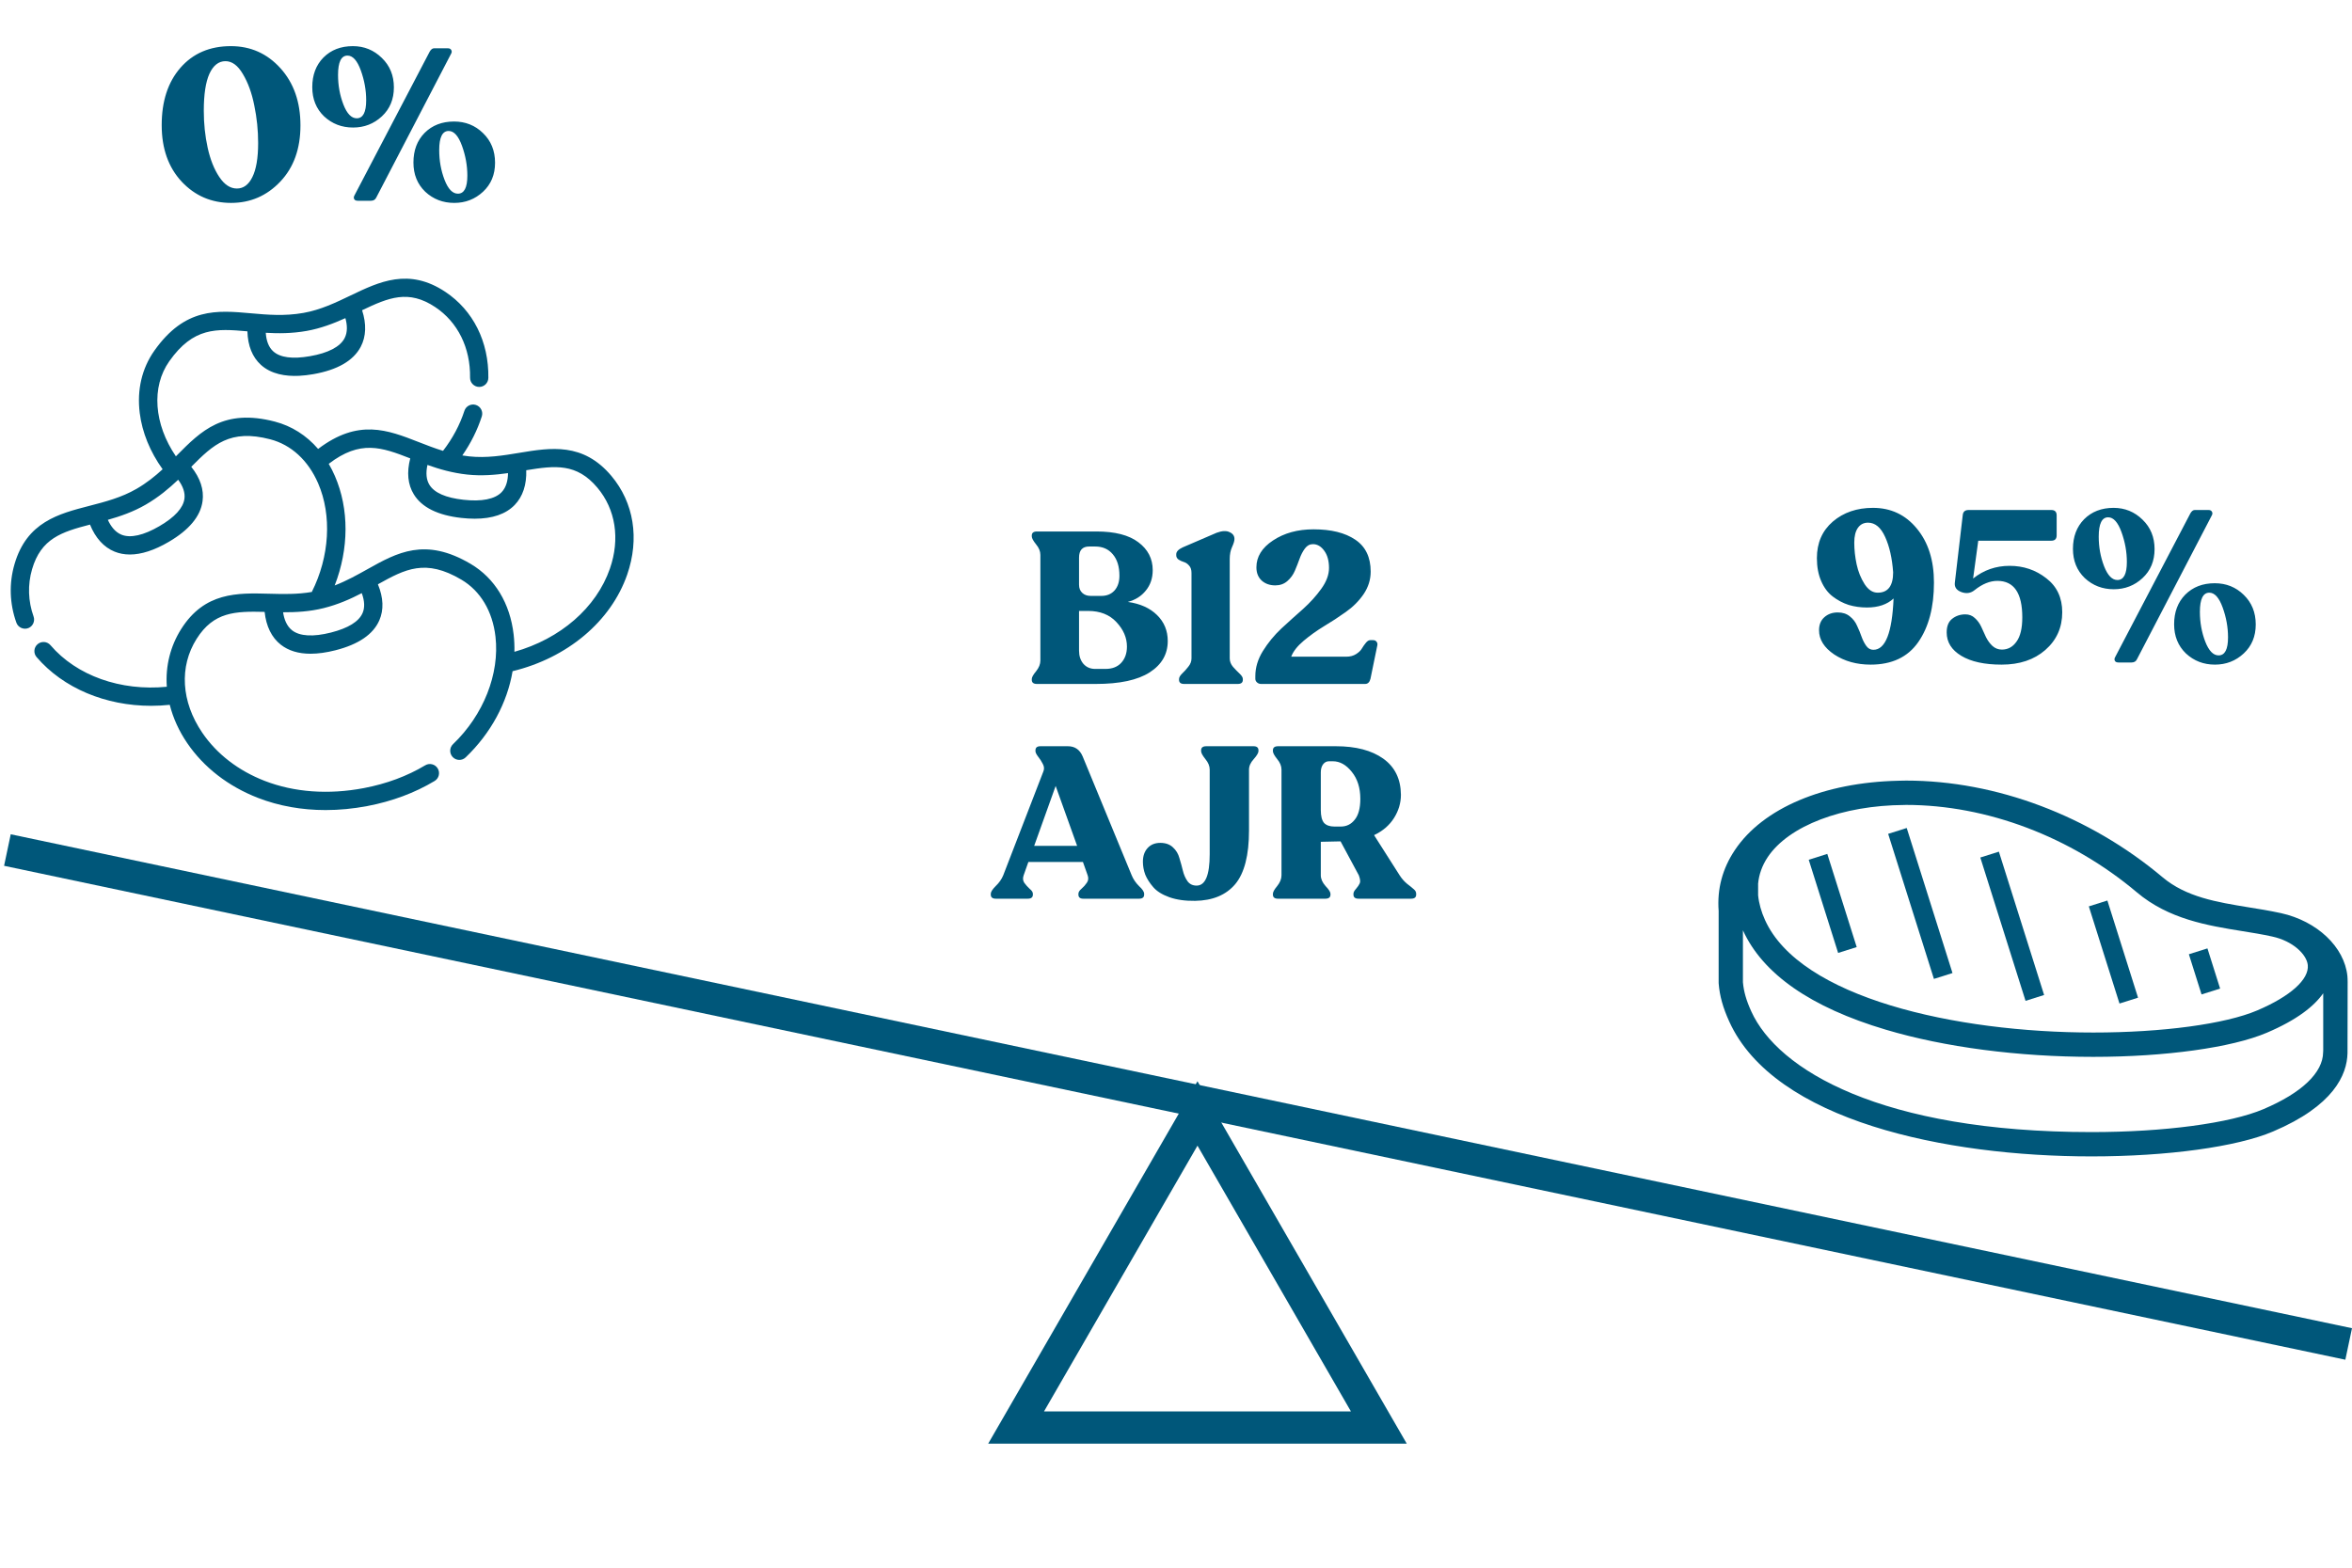
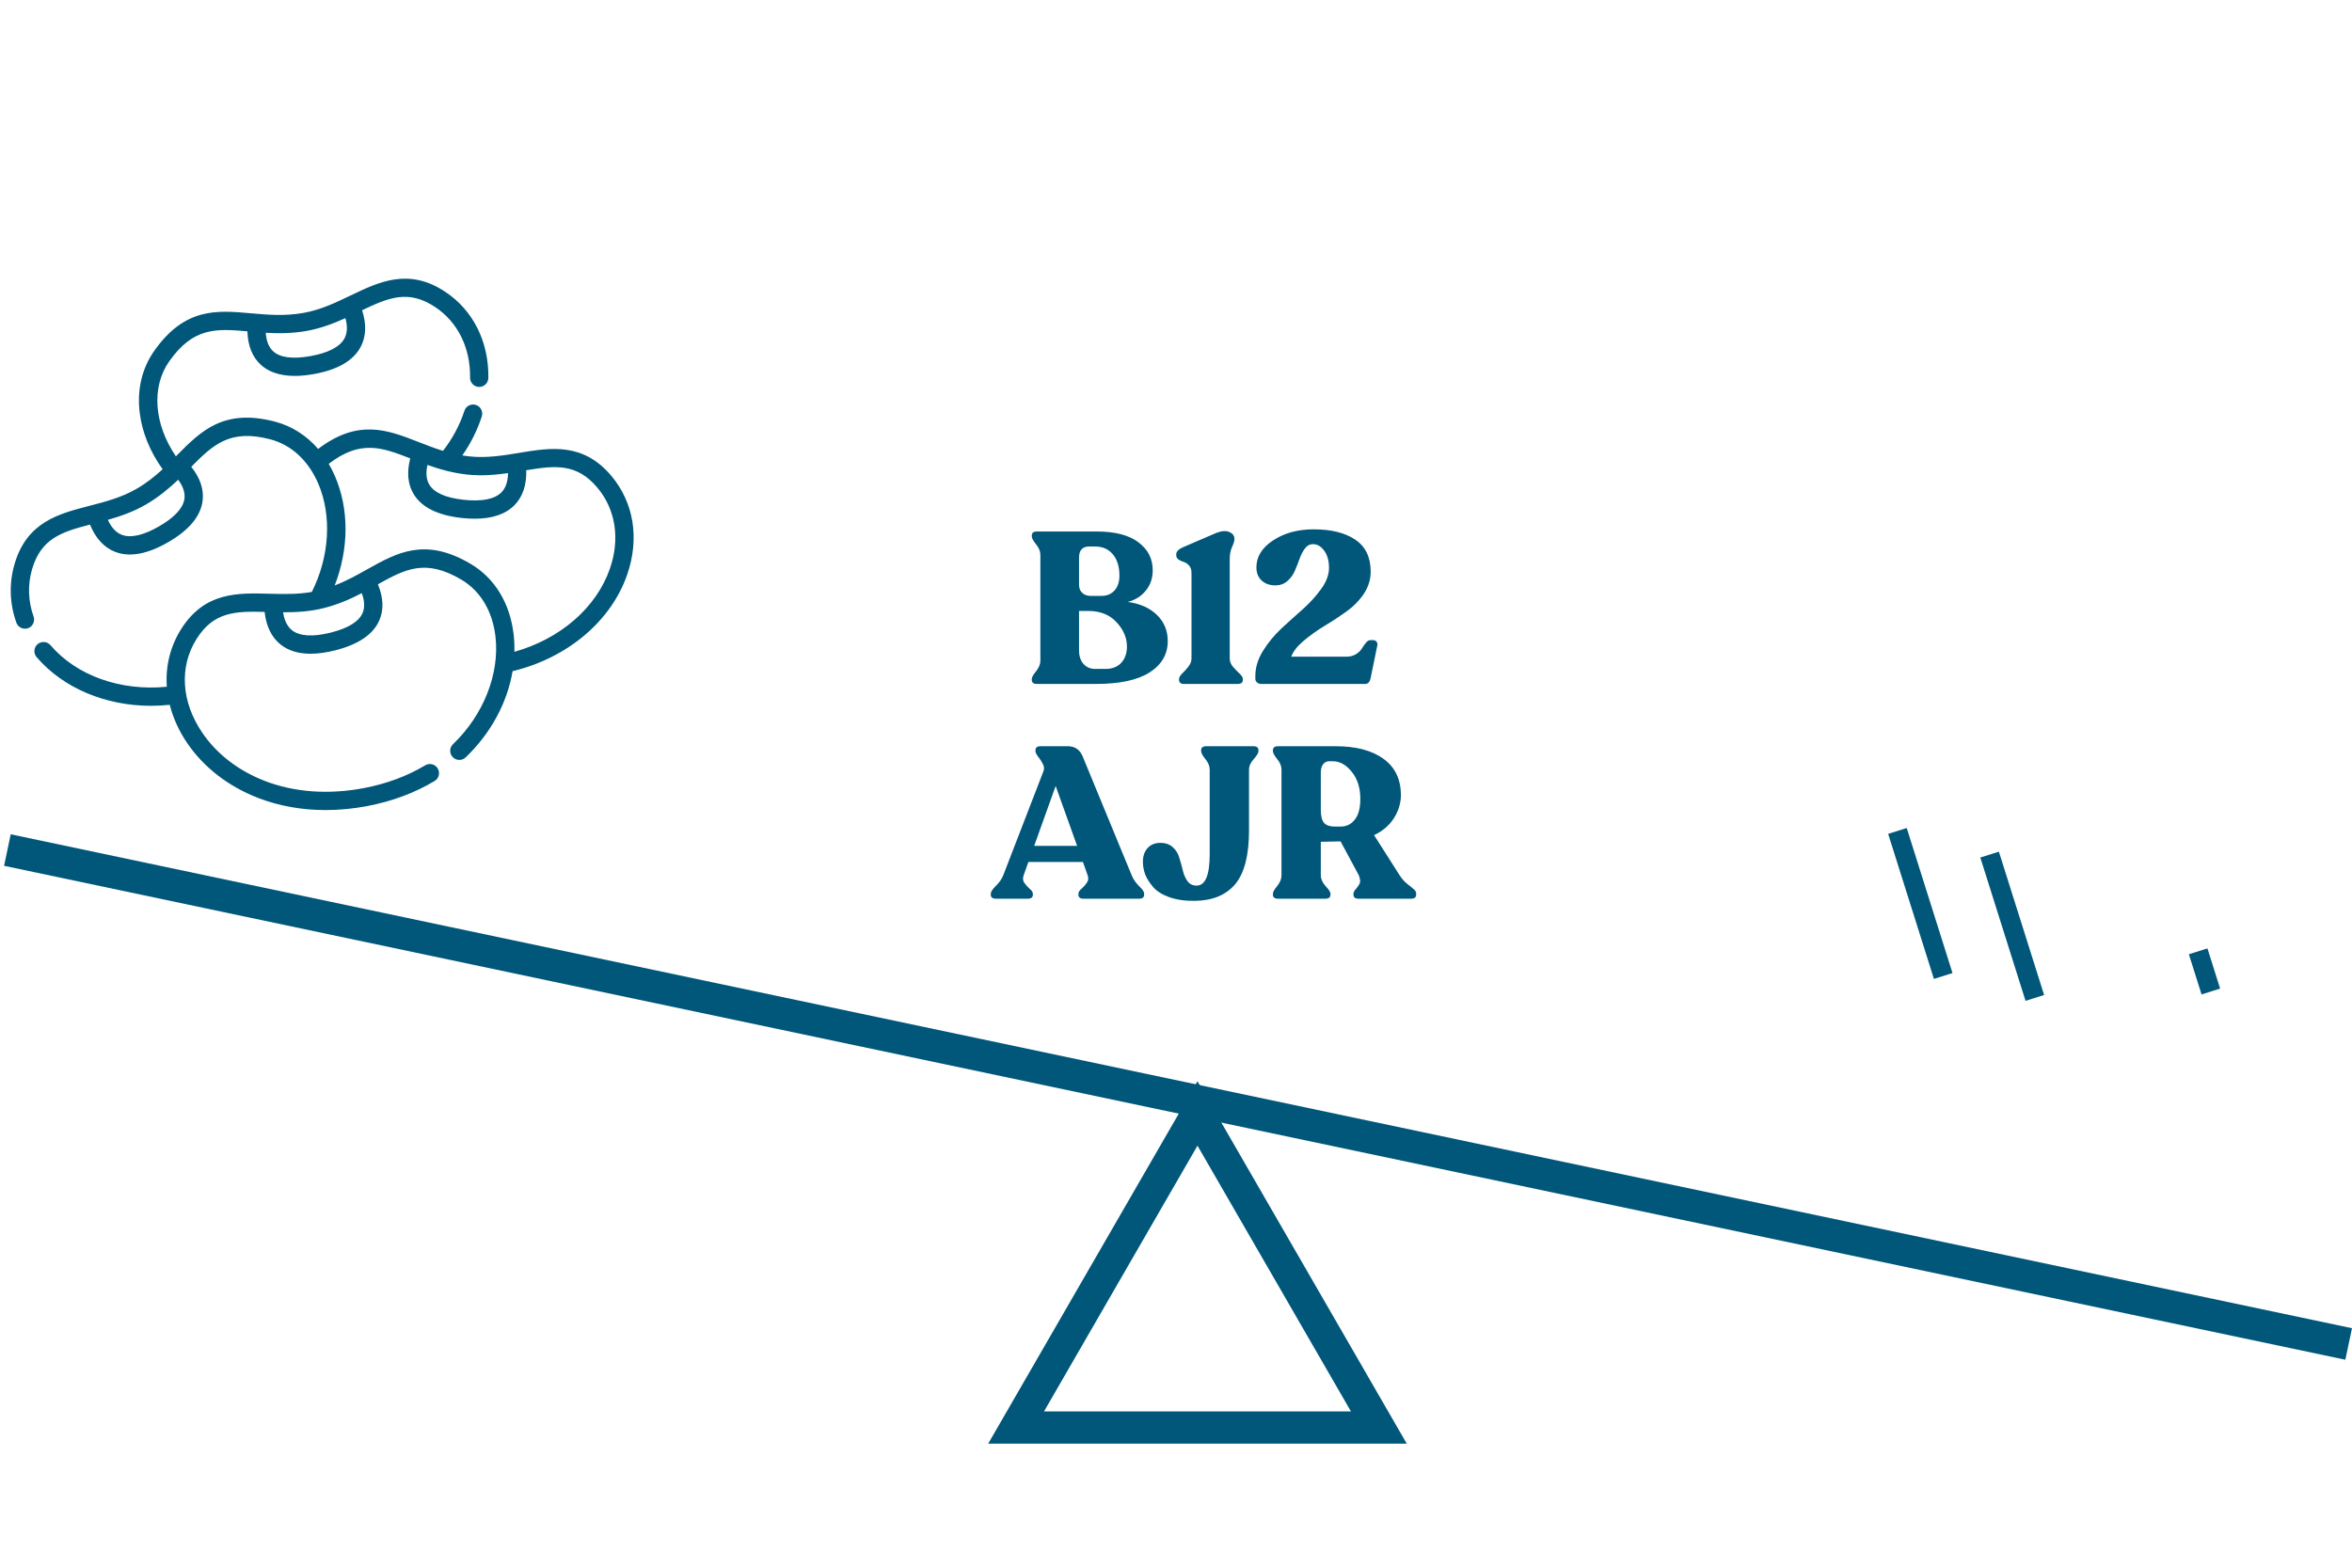
<svg xmlns="http://www.w3.org/2000/svg" width="219" height="146" viewBox="0 0 219 146" fill="none">
  <g clip-path="url(#clip0)">
    <path d="M56.919 44.313C54.286 41.19 51.273 41.689 48.36 42.172C46.858 42.421 45.306 42.678 43.686 42.503C43.469 42.48 43.257 42.45 43.048 42.416C43.837 41.28 44.445 40.064 44.86 38.787C45.006 38.34 44.761 37.859 44.314 37.714C43.867 37.568 43.387 37.813 43.242 38.26C42.811 39.583 42.142 40.834 41.251 41.988C40.458 41.745 39.71 41.453 38.975 41.166C36.089 40.037 33.358 38.973 29.621 41.81C28.535 40.55 27.16 39.673 25.589 39.264C20.816 38.022 18.711 40.145 16.483 42.393C16.448 42.428 16.413 42.463 16.378 42.498C14.336 39.505 14.069 36.037 15.766 33.638C18.006 30.471 20.131 30.598 23.036 30.857C23.077 32.208 23.498 33.257 24.294 33.98C25.253 34.85 26.596 35.06 27.847 35C28.285 34.978 28.722 34.925 29.154 34.85C31.409 34.458 32.9 33.6 33.587 32.299C34.093 31.341 34.133 30.175 33.715 28.893C36.183 27.713 38.035 26.944 40.52 28.597C42.626 29.997 43.81 32.393 43.769 35.171C43.762 35.641 44.138 36.028 44.608 36.034C44.612 36.035 44.616 36.035 44.62 36.035C45.085 36.035 45.465 35.662 45.471 35.196C45.521 31.828 44.06 28.906 41.463 27.179C38.062 24.917 35.309 26.239 32.647 27.517C31.275 28.176 29.857 28.858 28.253 29.142C26.485 29.456 24.894 29.314 23.355 29.176C20.203 28.894 17.225 28.628 14.376 32.654C13.212 34.3 12.74 36.31 13.011 38.466C13.238 40.275 13.972 42.071 15.142 43.702C14.432 44.355 13.652 44.982 12.716 45.524C11.307 46.34 9.783 46.734 8.309 47.114C5.45 47.853 2.494 48.617 1.352 52.539C0.83 54.329 0.89 56.214 1.524 57.99C1.688 58.45 2.223 58.68 2.67 58.482C3.073 58.304 3.275 57.832 3.127 57.418C2.614 55.981 2.566 54.459 2.986 53.015C3.821 50.149 5.733 49.543 8.38 48.855C8.886 50.104 9.669 50.969 10.674 51.376C11.113 51.554 11.587 51.642 12.093 51.642C13.158 51.642 14.367 51.25 15.707 50.468C17.611 49.356 18.673 48.079 18.861 46.67C19.004 45.604 18.65 44.531 17.81 43.472C19.865 41.401 21.407 39.935 25.16 40.912C27.11 41.419 28.694 42.873 29.62 45.006C30.92 48 30.689 51.844 29.032 55.129C27.686 55.364 26.351 55.33 25.052 55.294C22.101 55.215 19.048 55.133 16.867 58.587C15.863 60.179 15.401 62.025 15.531 63.925C15.532 63.937 15.533 63.948 15.534 63.959C11.235 64.38 7.14 62.934 4.7 60.087C4.394 59.73 3.856 59.689 3.499 59.995C3.142 60.301 3.101 60.839 3.407 61.195C5.893 64.094 9.833 65.733 14.076 65.733C14.649 65.733 15.226 65.701 15.806 65.64C16.117 66.87 16.664 68.078 17.428 69.199C18.973 71.468 21.256 73.235 24.03 74.311C25.968 75.063 28.096 75.442 30.317 75.442C31.586 75.442 32.886 75.318 34.197 75.069C36.506 74.63 38.615 73.845 40.466 72.735C40.869 72.493 41 71.971 40.759 71.567C40.517 71.164 39.994 71.033 39.591 71.275C37.912 72.281 35.99 72.995 33.879 73.396C30.587 74.022 27.394 73.79 24.645 72.724C22.194 71.773 20.185 70.223 18.835 68.241C16.87 65.355 16.672 62.086 18.307 59.496C19.9 56.972 21.905 56.917 24.64 56.986C24.782 58.327 25.295 59.375 26.149 60.043C26.864 60.602 27.79 60.883 28.916 60.883C29.613 60.883 30.388 60.775 31.236 60.56C33.374 60.017 34.747 59.081 35.317 57.78C35.748 56.795 35.704 55.666 35.189 54.416C37.736 52.993 39.623 52.009 42.961 53.984C44.735 55.033 45.862 56.918 46.135 59.292C46.534 62.754 45.019 66.591 42.182 69.305C41.842 69.63 41.831 70.169 42.156 70.509C42.481 70.849 43.02 70.861 43.359 70.535C45.71 68.286 47.234 65.437 47.728 62.508C52.83 61.273 56.889 57.87 58.399 53.514C59.561 50.161 59.022 46.808 56.919 44.313V44.313ZM28.551 30.819C29.872 30.584 31.068 30.121 32.16 29.628C32.333 30.246 32.384 30.931 32.081 31.504C31.66 32.303 30.547 32.88 28.862 33.172C27.233 33.456 26.081 33.303 25.439 32.719C25.03 32.348 24.798 31.77 24.746 30.993C25.915 31.062 27.184 31.061 28.551 30.819V30.819ZM17.174 46.444C17.059 47.305 16.276 48.164 14.848 48.998C13.372 49.859 12.149 50.136 11.312 49.797C10.711 49.554 10.309 48.998 10.042 48.413C11.195 48.087 12.408 47.669 13.569 46.997C14.771 46.302 15.741 45.485 16.591 44.678C17.052 45.305 17.247 45.897 17.174 46.444V46.444ZM47.302 44.062C47.295 44.704 47.153 45.376 46.702 45.841C46.073 46.49 44.843 46.733 43.145 46.543C41.502 46.359 40.438 45.891 39.984 45.15C39.695 44.68 39.635 44.059 39.801 43.299C40.905 43.693 42.123 44.047 43.503 44.196C44.837 44.34 46.116 44.23 47.302 44.062V44.062ZM33.758 57.097C33.409 57.892 32.42 58.502 30.818 58.909C29.161 59.33 27.909 59.258 27.198 58.702C26.687 58.302 26.454 57.656 26.359 57.021C27.558 57.025 28.839 56.959 30.141 56.633C31.487 56.297 32.645 55.779 33.685 55.239C33.954 55.968 33.979 56.592 33.758 57.097V57.097ZM56.79 52.956C55.525 56.605 52.171 59.499 47.899 60.703C47.911 60.166 47.888 59.629 47.827 59.097C47.491 56.182 46.071 53.845 43.828 52.518C39.582 50.007 36.973 51.467 34.211 53.012C33.255 53.547 32.275 54.095 31.164 54.524C32.493 51.108 32.52 47.412 31.182 44.328C31.01 43.932 30.818 43.555 30.609 43.197C33.551 40.942 35.532 41.649 38.198 42.69C37.86 43.999 37.97 45.124 38.533 46.041C39.276 47.251 40.764 47.99 42.955 48.235C43.394 48.284 43.809 48.308 44.202 48.308C45.849 48.308 47.099 47.879 47.925 47.026C48.679 46.247 49.044 45.139 49 43.792C51.7 43.349 53.694 43.129 55.617 45.41C57.324 47.434 57.751 50.185 56.79 52.956V52.956Z" fill="#00577A" />
  </g>
-   <path d="M21.516 18.897C19.689 18.897 18.156 18.237 16.916 16.917C15.676 15.584 15.056 13.831 15.056 11.657C15.056 9.431 15.636 7.651 16.796 6.317C17.969 4.971 19.536 4.297 21.496 4.297C23.336 4.297 24.876 4.984 26.116 6.357C27.356 7.731 27.976 9.504 27.976 11.677C27.976 13.851 27.349 15.597 26.096 16.917C24.843 18.237 23.316 18.897 21.516 18.897ZM20.416 16.477C20.896 17.197 21.443 17.557 22.056 17.557C22.669 17.557 23.149 17.204 23.496 16.497C23.856 15.777 24.036 14.717 24.036 13.317C24.036 12.131 23.916 10.964 23.676 9.817C23.449 8.671 23.096 7.697 22.616 6.897C22.149 6.097 21.609 5.697 20.996 5.697C20.356 5.697 19.856 6.091 19.496 6.877C19.149 7.651 18.976 8.797 18.976 10.317C18.976 11.517 19.096 12.664 19.336 13.757C19.576 14.851 19.936 15.757 20.416 16.477ZM32.876 11.877C31.822 11.877 30.922 11.531 30.176 10.837C29.442 10.131 29.076 9.224 29.076 8.117C29.076 6.984 29.422 6.064 30.116 5.357C30.822 4.651 31.736 4.297 32.856 4.297C33.909 4.297 34.809 4.664 35.556 5.397C36.302 6.117 36.676 7.031 36.676 8.137C36.676 9.244 36.302 10.144 35.556 10.837C34.809 11.531 33.916 11.877 32.876 11.877ZM33.316 18.697C33.142 18.697 33.029 18.644 32.976 18.537C32.922 18.431 32.936 18.311 33.016 18.177L40.016 4.797C40.136 4.597 40.269 4.497 40.416 4.497H41.696C41.856 4.497 41.962 4.551 42.016 4.657C42.082 4.764 42.076 4.884 41.996 5.017L35.036 18.397C34.942 18.597 34.776 18.697 34.536 18.697H33.316ZM33.216 11.017C33.802 11.017 34.096 10.457 34.096 9.337C34.096 8.404 33.929 7.477 33.596 6.557C33.262 5.637 32.849 5.177 32.356 5.177C31.769 5.177 31.476 5.777 31.476 6.977C31.476 7.951 31.642 8.871 31.976 9.737C32.309 10.591 32.722 11.017 33.216 11.017ZM42.296 18.897C41.242 18.897 40.342 18.551 39.596 17.857C38.862 17.151 38.496 16.244 38.496 15.137C38.496 14.004 38.842 13.084 39.536 12.377C40.242 11.671 41.156 11.317 42.276 11.317C43.342 11.317 44.242 11.677 44.976 12.397C45.722 13.117 46.096 14.037 46.096 15.157C46.096 16.264 45.722 17.164 44.976 17.857C44.229 18.551 43.336 18.897 42.296 18.897ZM42.636 18.037C43.222 18.037 43.516 17.477 43.516 16.357C43.516 15.424 43.349 14.497 43.016 13.577C42.682 12.657 42.269 12.197 41.776 12.197C41.189 12.197 40.896 12.791 40.896 13.977C40.896 14.964 41.062 15.891 41.396 16.757C41.729 17.611 42.142 18.037 42.636 18.037Z" fill="#00577A" />
-   <path d="M218.572 90.9C218.295 88.19 215.753 85.784 212.386 85.041C211.29 84.805 210.202 84.628 209.387 84.501C206.391 84.012 203.564 83.545 201.371 81.706C194.574 75.983 185.869 72.697 177.486 72.697C177.486 72.697 177.486 72.697 177.482 72.697C177.482 72.697 177.482 72.697 177.477 72.697C177.237 72.697 176.997 72.706 176.761 72.711C169.824 72.865 164.164 75.248 161.54 79.163C160.38 80.89 159.873 82.798 160.027 84.832V91.52L160.031 91.611C160.122 92.753 160.426 93.841 161.01 95.127C165.206 104.398 181.188 107.697 194.746 107.697C201.81 107.697 208.286 106.809 211.648 105.377C217.28 102.989 218.535 100.107 218.581 98.086L218.594 91.452C218.59 91.262 218.59 91.085 218.572 90.9ZM163.697 82.344C163.77 81.461 164.073 80.609 164.599 79.82C166.561 76.898 171.541 75.004 177.309 74.968C177.368 74.968 177.423 74.963 177.477 74.963C185.004 74.963 192.834 77.931 198.965 83.101C201.933 85.607 205.558 86.196 208.761 86.713C209.69 86.862 210.651 87.016 211.571 87.22C213.524 87.642 214.788 88.906 214.883 89.88C215.015 91.217 213.256 92.789 210.18 94.099C207.194 95.372 201.344 96.16 194.914 96.16C182.058 96.16 167.621 92.921 164.345 85.684C163.996 84.918 163.774 84.121 163.702 83.378V82.344H163.697ZM216.311 97.996C216.297 99.899 214.326 101.779 210.76 103.293C207.66 104.611 201.525 105.432 194.746 105.432C175.143 105.432 165.528 99.627 163.067 94.194C162.596 93.161 162.365 92.345 162.288 91.475V86.64C164.137 90.705 168.609 93.818 175.583 95.893C181.07 97.529 187.935 98.426 194.905 98.426C201.625 98.426 207.814 97.565 211.059 96.183C213.895 94.978 215.481 93.7 216.32 92.504V97.833L216.311 97.996Z" fill="#00577A" />
-   <path d="M170.144 79.524L168.415 80.07L171.153 88.748L172.882 88.202L170.144 79.524Z" fill="#00577A" />
-   <path d="M196.223 83.866L194.495 84.411L197.35 93.46L199.078 92.915L196.223 83.866Z" fill="#00577A" />
  <path d="M205.539 88.325L203.81 88.87L204.991 92.612L206.72 92.067L205.539 88.325Z" fill="#00577A" />
  <path d="M177.539 77.112L175.81 77.658L180.072 91.167L181.801 90.621L177.539 77.112Z" fill="#00577A" />
  <path d="M186.12 79.316L184.391 79.861L188.603 93.21L190.332 92.665L186.12 79.316Z" fill="#00577A" />
-   <path d="M174.395 47.297C176.061 47.297 177.421 47.937 178.475 49.217C179.541 50.497 180.075 52.177 180.075 54.257C180.075 56.551 179.588 58.397 178.615 59.797C177.641 61.197 176.161 61.897 174.175 61.897C172.881 61.897 171.755 61.584 170.795 60.957C169.848 60.317 169.375 59.564 169.375 58.697C169.375 58.177 169.541 57.771 169.875 57.477C170.208 57.184 170.621 57.037 171.115 57.037C171.568 57.037 171.941 57.157 172.235 57.397C172.541 57.637 172.768 57.931 172.915 58.277C173.075 58.611 173.215 58.951 173.335 59.297C173.455 59.631 173.601 59.917 173.775 60.157C173.948 60.397 174.168 60.517 174.435 60.517C175.555 60.517 176.181 58.924 176.315 55.737C175.715 56.297 174.888 56.577 173.835 56.577C173.235 56.577 172.668 56.497 172.135 56.337C171.601 56.164 171.108 55.904 170.655 55.557C170.201 55.211 169.841 54.731 169.575 54.117C169.308 53.504 169.175 52.791 169.175 51.977C169.175 50.564 169.668 49.431 170.655 48.577C171.655 47.724 172.901 47.297 174.395 47.297ZM174.835 55.197C175.795 55.197 176.275 54.564 176.275 53.297C176.181 51.991 175.935 50.897 175.535 50.017C175.135 49.124 174.601 48.677 173.935 48.677C173.535 48.677 173.221 48.837 172.995 49.157C172.768 49.477 172.655 49.937 172.655 50.537C172.655 51.191 172.728 51.864 172.875 52.557C173.021 53.237 173.268 53.851 173.615 54.397C173.961 54.931 174.368 55.197 174.835 55.197ZM187.12 52.697C188.414 52.697 189.554 53.084 190.54 53.857C191.527 54.617 192.02 55.671 192.02 57.017C192.02 58.444 191.494 59.617 190.44 60.537C189.4 61.444 188.047 61.897 186.38 61.897C184.78 61.897 183.527 61.624 182.62 61.077C181.714 60.531 181.26 59.804 181.26 58.897C181.26 58.324 181.427 57.904 181.76 57.637C182.107 57.357 182.52 57.217 183 57.217C183.347 57.217 183.64 57.331 183.88 57.557C184.134 57.784 184.334 58.057 184.48 58.377C184.627 58.697 184.774 59.017 184.92 59.337C185.08 59.657 185.28 59.931 185.52 60.157C185.774 60.384 186.067 60.497 186.4 60.497C186.96 60.497 187.414 60.251 187.76 59.757C188.12 59.264 188.3 58.511 188.3 57.497C188.3 55.231 187.527 54.097 185.98 54.097C185.287 54.097 184.58 54.384 183.86 54.957C183.5 55.251 183.087 55.311 182.62 55.137C182.167 54.964 181.967 54.671 182.02 54.257L182.76 47.937C182.8 47.644 182.98 47.497 183.3 47.497H191C191.334 47.497 191.5 47.664 191.5 47.997V49.857C191.5 50.191 191.334 50.357 191 50.357H184.2L183.72 53.877C184.707 53.091 185.84 52.697 187.12 52.697ZM196.817 54.877C195.764 54.877 194.864 54.531 194.117 53.837C193.384 53.131 193.017 52.224 193.017 51.117C193.017 49.984 193.364 49.064 194.057 48.357C194.764 47.651 195.677 47.297 196.797 47.297C197.85 47.297 198.75 47.664 199.497 48.397C200.244 49.117 200.617 50.031 200.617 51.137C200.617 52.244 200.244 53.144 199.497 53.837C198.75 54.531 197.857 54.877 196.817 54.877ZM197.257 61.697C197.084 61.697 196.97 61.644 196.917 61.537C196.864 61.431 196.877 61.311 196.957 61.177L203.957 47.797C204.077 47.597 204.21 47.497 204.357 47.497H205.637C205.797 47.497 205.904 47.551 205.957 47.657C206.024 47.764 206.017 47.884 205.937 48.017L198.977 61.397C198.884 61.597 198.717 61.697 198.477 61.697H197.257ZM197.157 54.017C197.744 54.017 198.037 53.457 198.037 52.337C198.037 51.404 197.87 50.477 197.537 49.557C197.204 48.637 196.79 48.177 196.297 48.177C195.71 48.177 195.417 48.777 195.417 49.977C195.417 50.951 195.584 51.871 195.917 52.737C196.25 53.591 196.664 54.017 197.157 54.017ZM206.237 61.897C205.184 61.897 204.284 61.551 203.537 60.857C202.804 60.151 202.437 59.244 202.437 58.137C202.437 57.004 202.784 56.084 203.477 55.377C204.184 54.671 205.097 54.317 206.217 54.317C207.284 54.317 208.184 54.677 208.917 55.397C209.664 56.117 210.037 57.037 210.037 58.157C210.037 59.264 209.664 60.164 208.917 60.857C208.17 61.551 207.277 61.897 206.237 61.897ZM206.577 61.037C207.164 61.037 207.457 60.477 207.457 59.357C207.457 58.424 207.29 57.497 206.957 56.577C206.624 55.657 206.21 55.197 205.717 55.197C205.13 55.197 204.837 55.791 204.837 56.977C204.837 57.964 205.004 58.891 205.337 59.757C205.67 60.611 206.084 61.037 206.577 61.037Z" fill="#00577A" />
  <line x1="218.69" y1="125.165" x2="0.69" y2="79.165" stroke="#00577A" stroke-width="3" />
  <path d="M94.612 132.947L111.5 103.697L128.387 132.947H94.612Z" stroke="#00577A" stroke-width="3" />
  <path d="M105.012 56.057C106.159 56.217 107.065 56.624 107.732 57.277C108.399 57.931 108.732 58.737 108.732 59.697C108.732 60.924 108.172 61.897 107.052 62.617C105.932 63.337 104.259 63.697 102.032 63.697H96.552C96.232 63.697 96.072 63.571 96.072 63.317V63.237C96.072 63.077 96.205 62.837 96.472 62.517C96.739 62.184 96.872 61.851 96.872 61.517V51.677C96.872 51.344 96.739 51.017 96.472 50.697C96.205 50.364 96.072 50.117 96.072 49.957V49.877C96.072 49.624 96.232 49.497 96.552 49.497H102.092C103.812 49.497 105.112 49.831 105.992 50.497C106.885 51.164 107.332 52.031 107.332 53.097C107.332 53.844 107.119 54.477 106.692 54.997C106.279 55.517 105.719 55.871 105.012 56.057ZM100.472 51.937V54.457C100.472 54.777 100.572 55.031 100.772 55.217C100.972 55.404 101.232 55.497 101.552 55.497H102.552C103.059 55.497 103.465 55.331 103.772 54.997C104.079 54.651 104.232 54.191 104.232 53.617C104.232 52.764 104.025 52.097 103.612 51.617C103.212 51.137 102.665 50.897 101.972 50.897H101.412C100.785 50.897 100.472 51.244 100.472 51.937ZM102.932 62.297C103.559 62.297 104.045 62.111 104.392 61.737C104.752 61.351 104.932 60.844 104.932 60.217C104.932 59.391 104.605 58.631 103.952 57.937C103.312 57.244 102.432 56.897 101.312 56.897H100.472V60.597C100.472 61.091 100.605 61.497 100.872 61.817C101.152 62.137 101.519 62.297 101.972 62.297H102.932ZM110.263 63.697C109.943 63.697 109.783 63.571 109.783 63.317V63.237C109.783 63.091 109.876 62.924 110.063 62.737C110.263 62.551 110.456 62.337 110.643 62.097C110.843 61.857 110.943 61.597 110.943 61.317V53.357C110.943 53.064 110.87 52.837 110.723 52.677C110.576 52.504 110.41 52.391 110.223 52.337C110.05 52.284 109.89 52.211 109.743 52.117C109.596 52.011 109.523 51.877 109.523 51.717V51.617C109.523 51.377 109.723 51.164 110.123 50.977L113.283 49.617C113.79 49.431 114.19 49.411 114.483 49.557C114.79 49.691 114.943 49.904 114.943 50.197C114.943 50.371 114.87 50.617 114.723 50.937C114.576 51.257 114.503 51.631 114.503 52.057V61.317C114.503 61.597 114.603 61.857 114.803 62.097C115.016 62.337 115.223 62.551 115.423 62.737C115.623 62.924 115.723 63.091 115.723 63.237V63.317C115.723 63.571 115.563 63.697 115.243 63.697H110.263ZM127.847 59.617C127.993 59.617 128.1 59.664 128.167 59.757C128.247 59.851 128.273 59.964 128.247 60.097L127.607 63.217C127.527 63.537 127.36 63.697 127.107 63.697H117.427C117.28 63.697 117.153 63.651 117.047 63.557C116.94 63.464 116.887 63.351 116.887 63.217V62.957C116.887 62.171 117.12 61.397 117.587 60.637C118.067 59.864 118.64 59.164 119.307 58.537C119.987 57.911 120.66 57.304 121.327 56.717C121.993 56.117 122.56 55.491 123.027 54.837C123.507 54.171 123.747 53.524 123.747 52.897C123.747 52.231 123.6 51.697 123.307 51.297C123.013 50.884 122.66 50.677 122.247 50.677C121.953 50.677 121.707 50.811 121.507 51.077C121.307 51.344 121.14 51.664 121.007 52.037C120.873 52.411 120.727 52.784 120.567 53.157C120.407 53.531 120.173 53.851 119.867 54.117C119.56 54.384 119.187 54.517 118.747 54.517C118.24 54.517 117.82 54.371 117.487 54.077C117.153 53.771 116.987 53.357 116.987 52.837C116.987 51.851 117.5 51.017 118.527 50.337C119.567 49.644 120.827 49.297 122.307 49.297C123.947 49.297 125.24 49.617 126.187 50.257C127.147 50.897 127.627 51.891 127.627 53.237C127.627 53.984 127.407 54.684 126.967 55.337C126.527 55.977 125.973 56.531 125.307 56.997C124.653 57.464 123.98 57.904 123.287 58.317C122.607 58.731 121.973 59.184 121.387 59.677C120.8 60.171 120.413 60.664 120.227 61.157H125.367C125.713 61.157 126.013 61.077 126.267 60.917C126.52 60.757 126.7 60.584 126.807 60.397C126.927 60.197 127.053 60.017 127.187 59.857C127.32 59.697 127.453 59.617 127.587 59.617H127.847ZM105.374 81.517C105.521 81.877 105.747 82.211 106.054 82.517C106.374 82.811 106.534 83.051 106.534 83.237V83.317C106.534 83.571 106.374 83.697 106.054 83.697H100.874C100.567 83.697 100.414 83.571 100.414 83.317V83.237C100.414 83.091 100.507 82.937 100.694 82.777C100.894 82.604 101.061 82.417 101.194 82.217C101.341 82.017 101.367 81.784 101.274 81.517L100.834 80.277H95.754L95.314 81.517C95.221 81.784 95.241 82.017 95.374 82.217C95.521 82.417 95.687 82.604 95.874 82.777C96.074 82.937 96.174 83.091 96.174 83.237V83.317C96.174 83.571 96.014 83.697 95.694 83.697H92.734C92.414 83.697 92.254 83.571 92.254 83.317V83.237C92.254 83.064 92.407 82.824 92.714 82.517C93.034 82.211 93.267 81.877 93.414 81.517L97.154 71.837C97.247 71.611 97.227 71.377 97.094 71.137C96.974 70.897 96.827 70.671 96.654 70.457C96.494 70.244 96.414 70.077 96.414 69.957V69.877C96.414 69.624 96.567 69.497 96.874 69.497H99.434C100.087 69.497 100.547 69.817 100.814 70.457L105.374 81.517ZM96.294 78.777H100.294L98.294 73.197L96.294 78.777ZM112.638 71.677C112.638 71.344 112.504 71.017 112.238 70.697C111.971 70.364 111.838 70.117 111.838 69.957V69.877C111.838 69.624 111.998 69.497 112.318 69.497H116.718C117.024 69.497 117.178 69.624 117.178 69.877V69.957C117.178 70.117 117.031 70.364 116.738 70.697C116.444 71.017 116.298 71.344 116.298 71.677V77.337C116.298 79.644 115.871 81.311 115.018 82.337C114.164 83.351 112.918 83.871 111.278 83.897C110.358 83.911 109.558 83.797 108.878 83.557C108.211 83.317 107.711 83.004 107.378 82.617C107.044 82.231 106.798 81.844 106.638 81.457C106.491 81.057 106.418 80.657 106.418 80.257C106.418 79.724 106.564 79.297 106.858 78.977C107.151 78.657 107.544 78.497 108.038 78.497C108.531 78.497 108.924 78.637 109.218 78.917C109.511 79.184 109.711 79.517 109.818 79.917C109.938 80.304 110.044 80.691 110.138 81.077C110.231 81.464 110.378 81.797 110.578 82.077C110.778 82.344 111.058 82.477 111.418 82.477C112.231 82.477 112.638 81.504 112.638 79.557V71.677ZM130.323 81.517C130.51 81.811 130.736 82.071 131.003 82.297C131.283 82.511 131.496 82.684 131.643 82.817C131.79 82.937 131.863 83.077 131.863 83.237V83.317C131.863 83.571 131.703 83.697 131.383 83.697H126.503C126.183 83.697 126.023 83.571 126.023 83.317V83.237C126.023 83.104 126.103 82.951 126.263 82.777C126.423 82.591 126.536 82.424 126.603 82.277C126.683 82.131 126.656 81.877 126.523 81.517L124.823 78.357L122.983 78.397V81.517C122.983 81.851 123.13 82.184 123.423 82.517C123.73 82.837 123.883 83.077 123.883 83.237V83.317C123.883 83.571 123.723 83.697 123.403 83.697H119.003C118.683 83.697 118.523 83.571 118.523 83.317V83.237C118.523 83.077 118.656 82.837 118.923 82.517C119.19 82.184 119.323 81.851 119.323 81.517V71.677C119.323 71.344 119.19 71.017 118.923 70.697C118.656 70.364 118.523 70.117 118.523 69.957V69.877C118.523 69.624 118.683 69.497 119.003 69.497H124.383C126.25 69.497 127.723 69.884 128.803 70.657C129.883 71.431 130.43 72.551 130.443 74.017C130.443 74.777 130.23 75.497 129.803 76.177C129.376 76.857 128.756 77.391 127.943 77.777L130.323 81.517ZM122.983 75.437C122.983 75.997 123.083 76.397 123.283 76.637C123.496 76.864 123.816 76.977 124.243 76.977H124.843C125.376 76.977 125.81 76.764 126.143 76.337C126.49 75.911 126.663 75.264 126.663 74.397C126.663 73.371 126.396 72.531 125.863 71.877C125.343 71.224 124.756 70.897 124.103 70.897H123.743C123.516 70.897 123.33 70.997 123.183 71.197C123.05 71.384 122.983 71.631 122.983 71.937V75.437Z" fill="#00577A" />
  <defs>
    <clipPath id="clip0">
      <rect width="58" height="58" fill="white" transform="translate(1 21.697)" />
    </clipPath>
  </defs>
</svg>